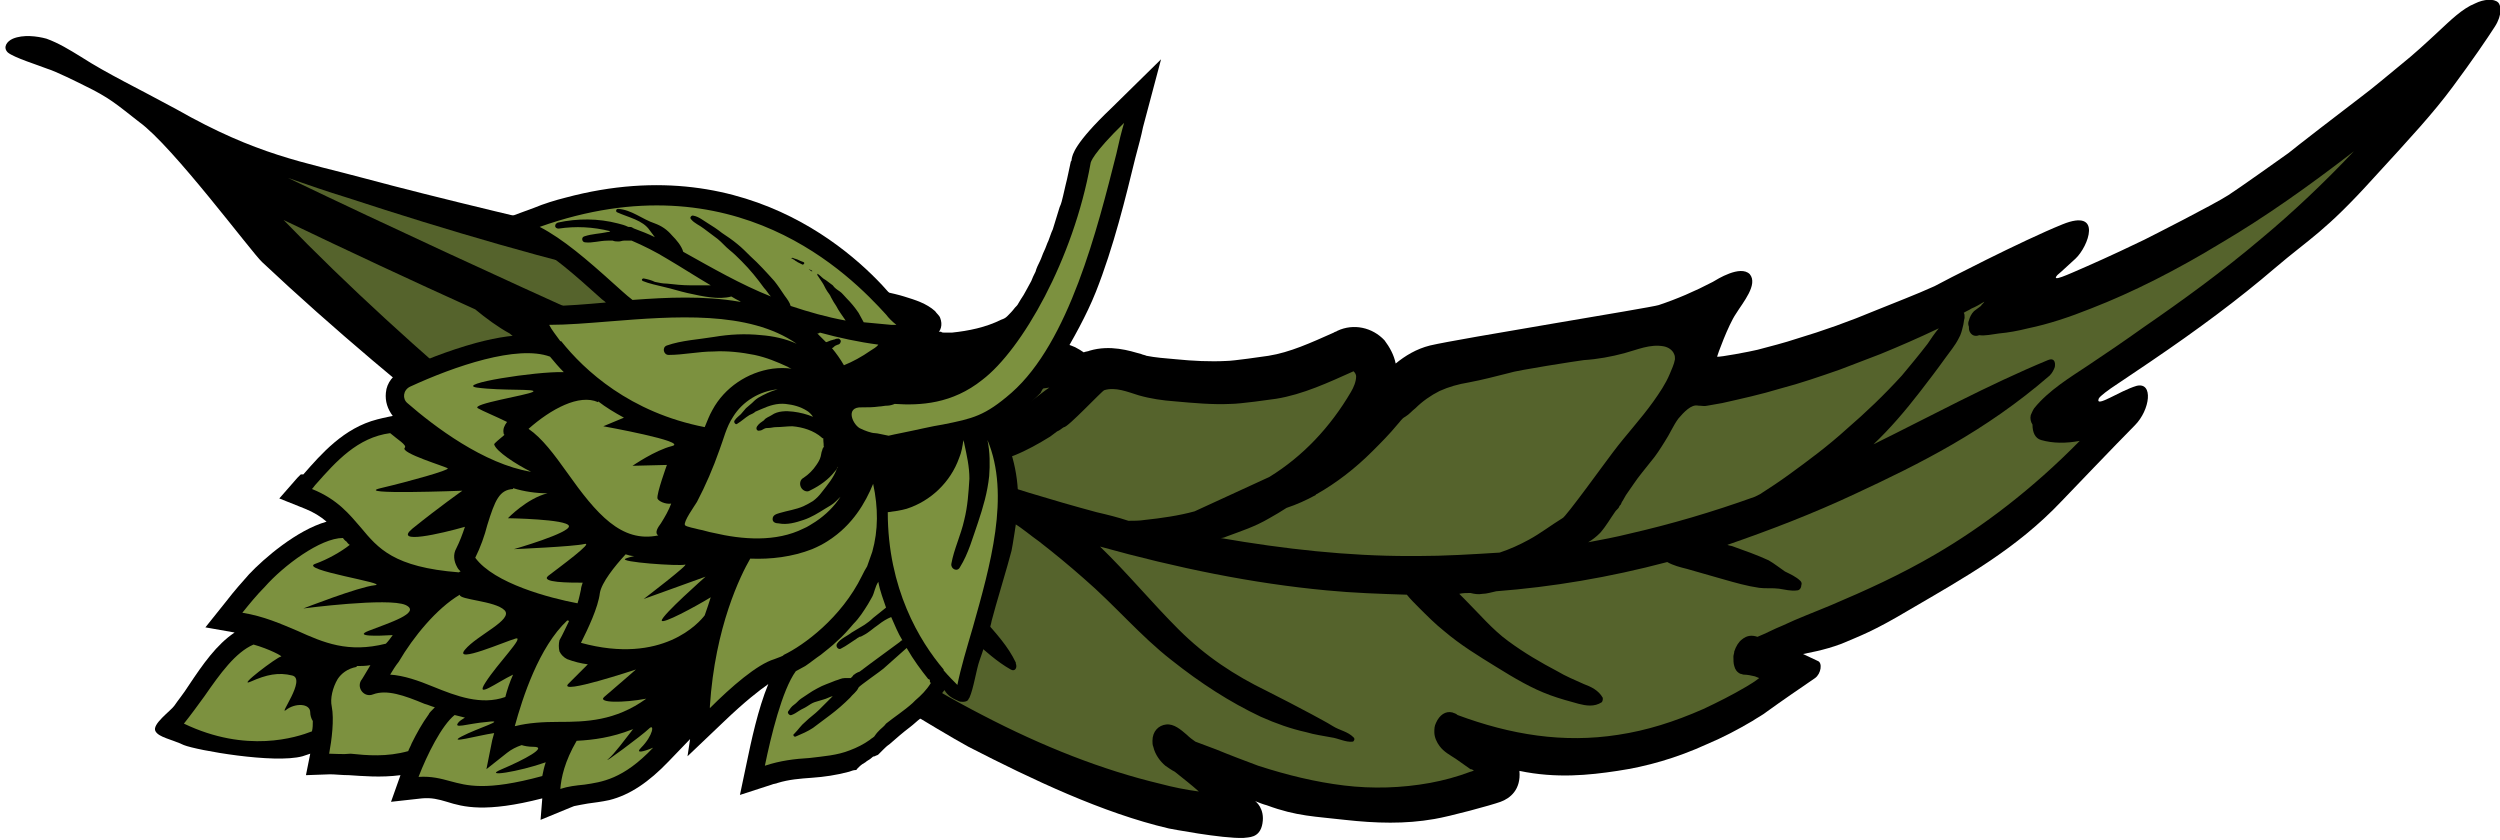
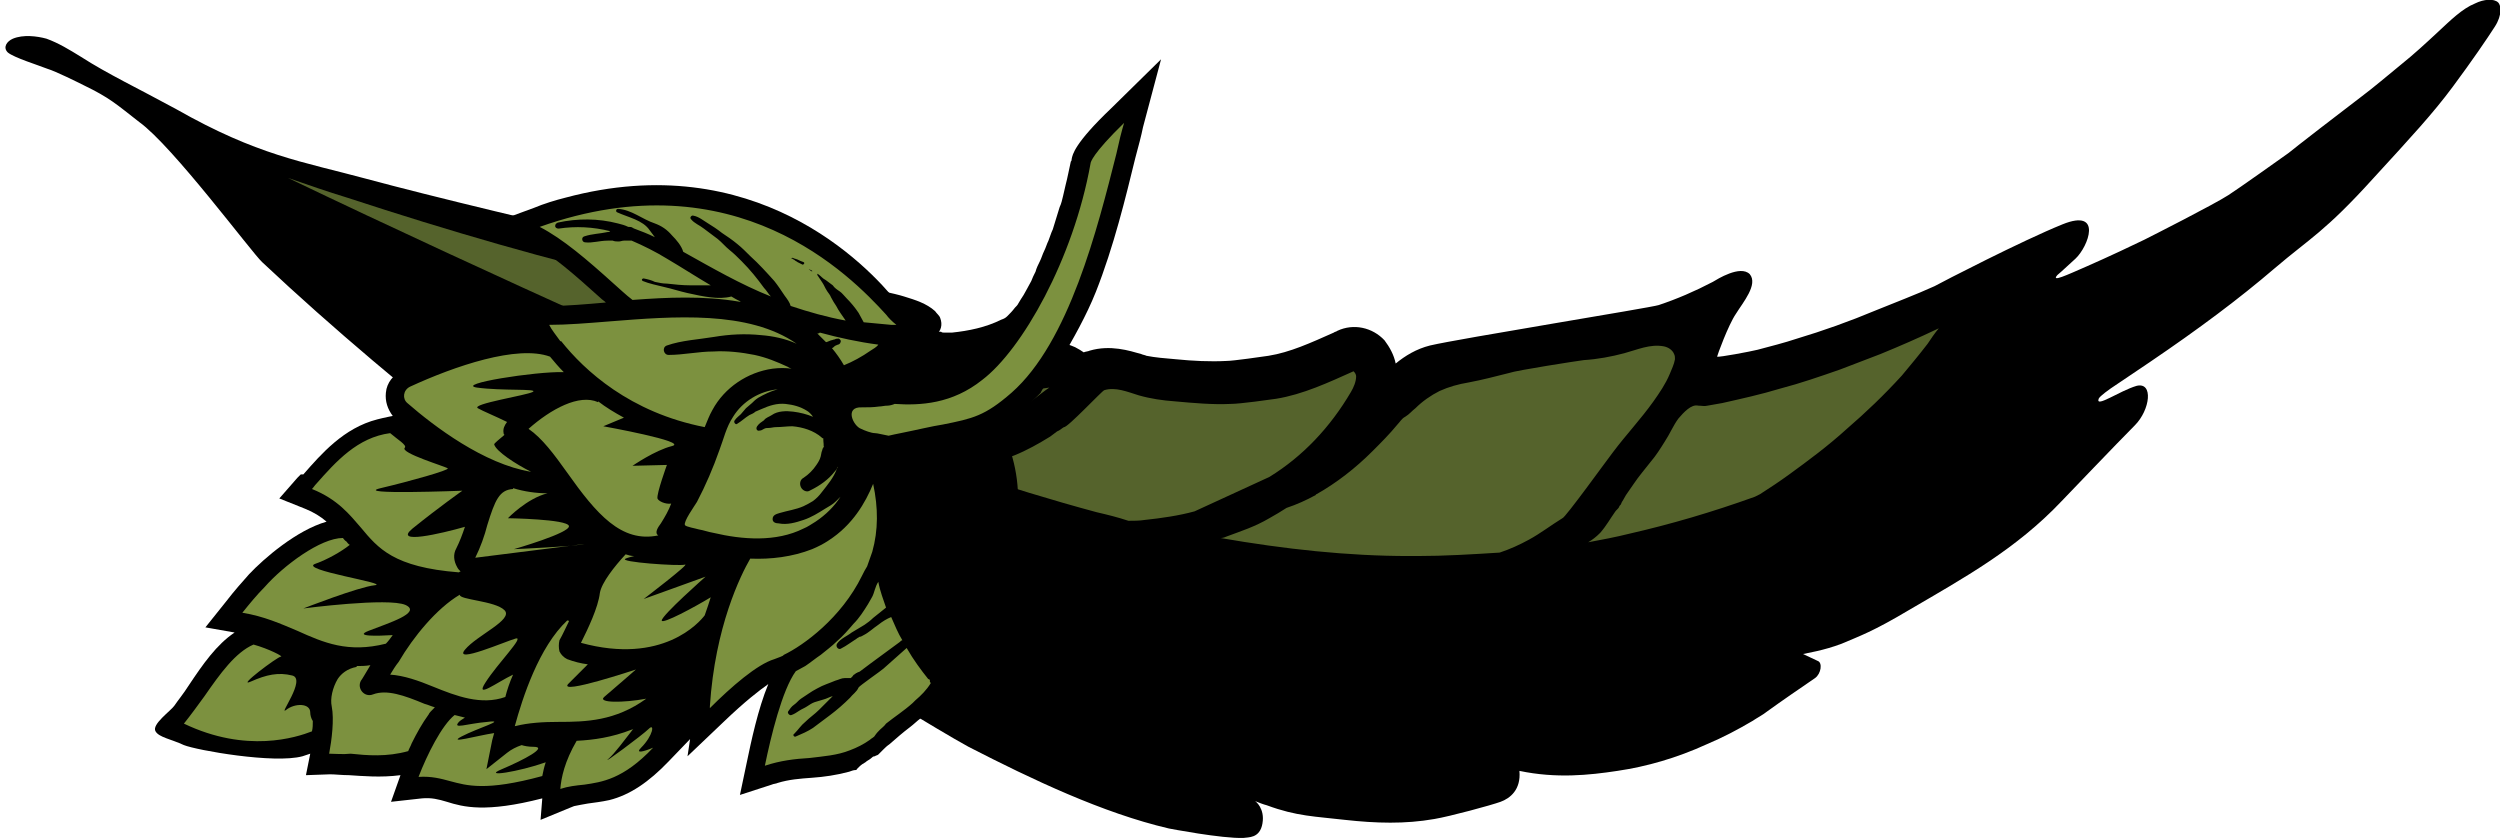
<svg xmlns="http://www.w3.org/2000/svg" version="1.1" id="Layer_1" x="0" y="0" viewBox="0 0 290.9 97.8" xml:space="preserve">
  <style>.st0{fill:#55632c}.st1{fill:#7c913f}</style>
  <path d="M146.9 95.8c.3-1.7-.8-2.6-.9-2.6.5.2 1 .4 1.4.5 3.5 1.3 5.7 1.3 9.1 1.7 3.6.4 7 .5 10.4-.1 1.8-.3 6.6-1.6 7.7-2 1.1-.4 2.4-1.4 2.2-3.6 4.3.9 8.1.5 11.4 0 3.4-.5 6.9-1.5 10.4-3.1 1.9-.8 3.6-1.7 5.3-2.7.6-.4 1.2-.7 1.7-1.1 1.8-1.3 3.7-2.6 5.6-3.9.7-.5.9-1.8.3-2-.6-.3-1.1-.5-1.7-.8.4-.1 2.4-.4 4.5-1.2 2.1-.9 3.6-1.4 7.8-3.9 6.5-3.8 12.5-7.1 17.8-12.7 0 0 6.7-7 8.5-8.8 1.8-1.8 2.2-5.1.2-4.6-2 .6-4.8 2.6-4.4 1.5.1-.3 1.4-1.2 1.4-1.2 1.5-1 3.1-2.1 4.6-3.1 5.6-3.8 10.3-7.3 14.5-10.9 4.1-3.5 5.8-4.2 11.5-10.5 4.4-4.8 6.9-7.5 9.2-10.6 2.3-3.1 4-5.6 4.9-7 .9-1.4.7-2.5.4-2.8-.5-.5-1.7-.4-2.7.1-1.5.6-2.9 2-4.3 3.3-1.4 1.3-2.8 2.6-4.3 3.8-1.6 1.3-3.1 2.6-4.7 3.8-1.6 1.2-8.2 6.3-8.4 6.5-.7.5-5.9 4.2-7 4.9-1.7 1.1-9 4.8-9.8 5.2-.8.4-4.4 2.1-6.7 3.1s-4.2 1.9-3.4 1c0 0 .6-.5 2.1-1.9s3.2-5.9-1.5-4c-4.7 1.9-14 6.7-14.9 7.2-2.2 1-4.6 1.9-6.8 2.8-3.1 1.3-6.2 2.4-9.2 3.3-1.5.5-3.1.9-4.6 1.3-.8.2-4.5.9-4.7.8 0-.1 1.3-3.7 2.2-5 .8-1.3 2.6-3.4 1.6-4.6-1.1-1.1-3.8.6-4.3.9-2.1 1.1-4.2 2-6.3 2.7-.9.3-23.2 3.9-26.6 4.7-1.6.4-2.9 1.2-4 2.1-.2-1-.7-1.9-1.3-2.7-1.4-1.5-3.6-2-5.5-1.1-.1.1-.3.1-.4.2-2.7 1.2-5.1 2.3-7.6 2.7-.7.1-4.1.6-4.9.6-1.9.1-3.9 0-5.9-.2-1.2-.1-2.4-.2-3.4-.4-.2-.1-.4-.1-.6-.2-1.4-.4-3.6-1.1-6-.4-.2.1-.5.1-.7.2-.3-.2-.6-.4-1-.6-1.3-.6-2.7-.7-3.9-.3-1 .3-2.5.4-3.9.4-2.3.1-4.4 0-6.3-.3-.3 0-.6 0-.9-.1-.4-.1-.7-.2-1.1-.2-.7-.1-1.5-.4-2.2-.3.8-.1 1.6-.1 2.1-.6.6-.5.8-1.2.5-2-.1-.3-.4-.5-.6-.8-1-.9-2.3-1.3-3.6-1.7-1.8-.6-13-2.8-13.6-2.8-5.4-.8-10.9-1.8-16.2-3-10.9-2.4-25.4-5.9-32.8-7.9-7.4-2-12.6-2.7-22.1-8.1-4.4-2.4-8-4.1-11.1-6.1-1.3-.8-2.6-1.6-4-2.1-1.1-.3-2.7-.5-3.9 0-.7.3-1.2 1-.6 1.6.7.6 3.6 1.5 4.6 1.9 1 .3 3.6 1.6 4.2 1.9 3.1 1.5 3.8 2.2 6.5 4.3 3.9 2.8 13.1 15.2 14.3 16.3 8.4 7.9 17.2 15.2 26 22.2 4.3 3.4 8.5 6.7 12.8 10 4 3.1 8 6.2 11.9 9.2 3.2 2.4 11.1 8 13.3 9.4 2.3 1.4 6 4.3 6.1 2.3.1-1.9-2.6-5.4-2.6-5.4.4.1 11.2 6.8 14.7 8.7 7.4 3.8 15.6 7.7 23.3 9.5 0 0 6.2 1.2 8.7 1.1.5-.1 1.9.1 2.2-1.7z" />
-   <path class="st0" d="M135.6 89.1c-.6-.5-1.2-1.3-1.4-2.2-.1-.2-.1-.5-.1-.7 0-1.1.7-1.8 1.6-1.9.9-.1 1.7.6 2.4 1.2.3.3.7.6 1 .8l2.4.9c1.7.7 3.3 1.3 4.9 1.9 3.4 1.1 6.7 1.9 10 2.3 3.3.4 6.7.3 10-.3 1.6-.3 3.1-.7 4.7-1.3.1 0 .2-.1.4-.1-.1-.1-.2-.2-.4-.2-.6-.4-1.1-.8-1.7-1.2-.6-.4-1.4-.8-1.9-1.5-.3-.4-.6-1-.6-1.6 0-.4 0-.7.2-1.1.4-.9 1.1-1.4 1.9-1.2.2.1.4.1.6.3 6.2 2.3 12.3 3.3 18.7 2.3 3.3-.5 6.5-1.5 9.9-3 1.7-.8 3.3-1.6 5-2.6.5-.3 1-.6 1.5-1-.2-.1-.3-.1-.5-.2-.4-.1-.9-.2-1.3-.2-.1 0-.3-.1-.4-.1-.4-.2-.6-.5-.7-.9-.1-.3-.1-.7-.1-1.1 0-.2.1-.4.1-.6.2-.6.5-1.1.9-1.4.6-.5 1.2-.5 1.8-.3 1-.4 1.9-.9 2.9-1.3 1.9-.9 3.8-1.6 5.7-2.4 4-1.7 8-3.5 12.1-5.9 5.5-3.2 11.3-7.6 16.8-13.2-1.6.3-3.1.3-4.5-.1-.7-.2-1-.9-1-1.8-.2-.3-.3-.7-.2-1.1.1-.2.2-.5.4-.8 1.7-2.1 4.2-3.6 6.3-5 2.1-1.4 4.3-2.9 6.4-4.4 4.5-3.1 9.2-6.5 13.8-10.4 3.6-3 7.2-6.4 10.7-10.1-5.3 4.1-10.4 7.7-15.5 10.7-5.1 3.1-10.2 5.7-15.1 7.6-2.5 1-4.9 1.8-7.3 2.3-1.2.3-2.3.5-3.4.6-.8.1-1.6.3-2.3.2-.5.2-.9 0-1.1-.4-.1-.2-.1-.4-.1-.6-.1-.2-.1-.5 0-.7.1-.4.3-.8.6-1.1.3-.2.5-.4.8-.6.1-.2.3-.3.4-.5-.5.3-1 .6-1.5.8-.3.2-.6.3-.9.5.1.1.1.3.1.6-.1.3-.1.7-.2 1-.1.4-.2.9-.5 1.4-.4.8-1 1.5-1.5 2.2-1 1.4-2 2.7-3 4-1.7 2.2-3.5 4.3-5.4 6.1 6.5-3.2 13.3-6.9 20.3-9.8.7-.3.9.2.8.8-.1.3-.3.7-.6 1C231 50.2 223.3 54 216 57.4c-5.1 2.4-10.1 4.3-15 6 .2.1.5.1.7.2 1.4.5 2.8 1 4.1 1.6.7.4 1.3.9 1.9 1.3.6.3 1.3.6 1.8 1.1.1.1.2.3.1.5 0 .3-.2.6-.5.6-.7.1-1.4-.1-2.1-.2-.7-.1-1.6 0-2.3-.1-1.4-.2-2.8-.6-4.2-1l-4.2-1.2c-.8-.2-1.6-.4-2.3-.8-6.8 1.8-13.4 2.9-19.9 3.4-.5.1-1.1.3-1.6.3-.5.1-1 0-1.4-.1-.4 0-.9 0-1.3.1l.6.6c1.7 1.7 3.3 3.6 5.1 4.9 1.9 1.4 3.8 2.5 5.7 3.5 1 .6 2 1 3.1 1.5.8.3 1.7.7 2.2 1.6v.2c0 .1-.1.3-.1.3-.9.6-1.9.4-2.7.2-1.1-.3-2.2-.6-3.3-1-2.2-.8-4.2-2-6.3-3.3-2.1-1.3-4.1-2.5-6.1-4.2-1-.8-1.9-1.7-2.9-2.7-.5-.5-1-1-1.4-1.5-3.1-.1-6.2-.2-9.3-.5-8.6-.8-17.4-2.6-26.4-5.1 3.2 3.1 6 6.5 9.1 9.6 3.2 3.2 6.6 5.4 10.3 7.2 1.8.9 3.5 1.8 5.2 2.7.9.5 1.7.9 2.5 1.4.8.5 1.7.6 2.4 1.3 0 0 .1.1.1.2s-.1.3-.2.3c-.8.1-1.7-.4-2.5-.5-1-.2-1.9-.3-2.9-.6-1.8-.4-3.5-1-5.3-1.8-3.6-1.7-7-3.9-10.4-6.6-3.6-2.8-6.6-6.4-10.2-9.5-1.7-1.5-3.4-2.9-5.2-4.3-1-.7-1.9-1.5-2.9-2.1-.4-.2-.8-.5-1.1-.7-.6-.2-1.2-.4-1.7-.6-4.9-1.6-9.8-3.5-14.9-5.4-.2 0-.3-.1-.5-.1-1.4-.3-2.8-.7-4.2-1.2 2 1.7 3.9 3.6 5.7 5.4 3 3 6.1 6 9 9.1 1.4 1.5 2.9 3.1 4.2 4.7 1.4 1.6 2.8 3.1 3.7 5v.1c.2.5-.1 1-.6.7-1.6-.9-3-2.2-4.4-3.4-1.6-1.4-3.1-2.8-4.7-4.2-3.1-2.8-6.1-5.9-9.1-8.9s-6-6-9.5-8.7c-3-2.3-6.2-4.2-9.5-6.1-2.3-.9-4.6-1.8-6.9-2.8L69.3 42c1.7 1.6 3.3 3.3 4.9 5 2.1 2.2 4.1 4.5 6 6.8 1.8 2.3 3.7 4.7 5 7.1.1.1.1.2.2.3.4.7-.5 1.1-1.2.5-2.1-1.8-4-3.8-5.9-5.7-2-2-4-4-6.1-5.9-4-3.9-8.4-7.6-12.9-11.3-1.3-.7-2.8-1.8-4-2.8C48 32.7 40.5 29.2 33 25.6 48 41.1 66.6 56 84.3 69.8c2.7 2.1 5.5 4.2 8.2 6.3.1.1.3.2.4.3-.6-.8-1.1-1.5-1.7-2.3-.6-.8-1.4-1.7-1.8-2.5-.2-.3-.3-.6-.3-.9-.2-1.2.9-1.8 2.3-1 .1.1.2.1.3.2.2 0 .4.1.6.1 2 .8 4 2.4 5.8 3.5 1.8 1.2 3.6 2.4 5.5 3.5 3.6 2.3 7.2 4.4 10.7 6.2 7.1 3.7 14 6.4 20.7 8 1.5.4 3 .7 4.5.9-.9-.8-1.8-1.5-2.8-2.3-.4-.2-.8-.5-1.1-.7z" />
  <path class="st0" d="M187.7 52.6c1.5-2 3.2-3.8 4.7-5.9.7-1 1.4-2 1.9-3.2.2-.5.5-1.1.6-1.7 0-.2 0-.4-.1-.6-.2-.5-.7-.8-1.2-.9-1.6-.3-3.1.4-4.6.8-1.5.4-3.1.7-4.7.8-.8.1-7.9 1.2-8.7 1.5-1.6.4-3.1.8-4.7 1.1-1.2.2-2.3.5-3.4 1-1 .5-2 1.2-2.8 2-.4.3-.7.7-1.2 1-.4.2-.6.6-.9.9-.9 1.1-1.9 2.1-2.9 3.1-2 2-4.2 3.7-6.5 5 0 0-.1 0-.1.1-1.1.6-2.2 1.1-3.4 1.5-.6.4-1.3.8-2 1.2-1.7 1-3.3 1.5-4.9 2.1-.2.1-.5.2-.7.2h-.1c7.5 1.3 14.8 2.1 22 2.1H164.9c3.2 0 6.4-.2 9.6-.4 1.2-.4 2.3-.9 3.4-1.5 1.3-.7 2.6-1.7 3.9-2.5.3 0 5.2-6.8 5.9-7.7zM186.2 62c-.5.5-.9.8-1.4 1.1 1.6-.3 3.2-.6 4.8-1 4.8-1.1 9.6-2.5 14.6-4.3l.6-.3c1.1-.7 2.3-1.5 3.4-2.3 2.2-1.6 4.5-3.3 6.7-5.3 2.2-1.9 4.3-3.9 6.4-6.2 1-1.2 2-2.4 3-3.7.4-.6.8-1.2 1.3-1.8-2.3 1.1-4.6 2.1-6.8 3-1.6.6-3.1 1.2-4.7 1.8-2.3.8-4.6 1.6-6.9 2.2-2.3.7-4.6 1.2-6.8 1.7-.6.1-1.1.2-1.7.3-.4.1-.7 0-1.1 0-.8-.2-1.7.8-2.3 1.5-.6.8-1 1.8-1.6 2.7-.5.8-1 1.6-1.6 2.3-.7.9-1.4 1.7-2 2.6-.3.4-.6.9-.9 1.3-.1.2-.3.5-.4.7-.1.1-.1.2-.2.4-.1.1-.2.2-.2.3-.1.2-.4.4-.5.6-.5.7-1 1.6-1.7 2.4zM111.2 44.9c-4.7-.6-9.5-2-14.1-3.9-.9-.1-1.7-.6-2.1-1.3-.1-.1-.1-.2-.1-.3-.3-.6-.2-1.1.1-1.6.2-.4.5-.8 1-1-1.4-.2-2.7-.4-4.1-.6-5.4-.9-11-2-16.6-3.3-11.3-2.6-23-6-34.9-9.9-2.3-.7-4.6-1.5-6.9-2.3C45.8 26.6 58 32.2 69.7 37.5c.9.4 1.9.8 2.8 1.3.6.1 1.3.1 1.9.1 2.1.1 4 0 5.9-.4 2-.4 4-.9 6.2-.8.5 0 .9.3 1.1.7.1.3.1.6-.1.8-1.4 1.3-3.7 1.9-5.7 2.4-.7.2-1.4.3-2.1.5 3.7 1.7 7.3 3.3 10.9 4.8 3.3 1.4 6.7 2.7 10 3.9 2.5.4 5 .5 7.4.4 1.4-.1 2.8-.3 4.1-.5l1.5-.3c.3-.2.7-.3 1-.5l1.2-.6c1.2-.6 2.3-1.2 3.4-2 .1-.1.5-.4.9-.7.8-.6 1.4-1.1 2-1.5-1.2.2-2.5.3-3.7.3-2.4-.1-4.8-.2-7.2-.5zM157.2 45.6c.3-.5.6-1.2.6-1.8 0-.2-.1-.4-.3-.6-2.9 1.3-5.9 2.7-9 3.2-.7.1-4.2.6-5.3.6-2.1.1-4.3-.1-6.5-.3-1.4-.1-2.8-.3-4.2-.7-1.3-.4-2.7-1-4-.6-.2 0-4.3 4.4-4.7 4.3-.2.1-.5.4-.8.5-.3.2-.5.4-.8.6-1.3.8-2.7 1.6-4.2 2.2-1 .4-1.9.6-2.8.8-.5.2-1 .4-1.6.6-.6.2-1.2.3-1.8.4 5.4 1.8 10.6 3.4 15.8 4.8 1.3.3 2.5.6 3.7 1 .6 0 1.3 0 1.9-.1 1.9-.2 4-.5 5.8-1 .2-.1 8.7-4 8.7-4 3.9-2.4 7.1-5.8 9.5-9.9z" />
  <g>
    <path d="M127.5 34c2.1-5.3 3.5-11.1 4.6-15.6.4-1.5.7-2.6.9-3.6l2.1-7.9-5.8 5.7c-4.3 4.1-4.5 5.4-4.6 5.9 0 .1 0 .2-.1.3-.1.5-.2.9-.3 1.4-.1.5-.2.9-.3 1.3-.1.4-.2.9-.3 1.3-.1.4-.2.9-.4 1.3-.1.4-.3.9-.4 1.3-.1.4-.3.9-.4 1.3-.2.4-.3.8-.5 1.3-.2.4-.3.8-.5 1.2-.2.4-.3.8-.5 1.2-.2.4-.4.8-.5 1.2-.2.4-.4.8-.5 1.1-.2.4-.4.7-.6 1.1-.2.4-.4.7-.6 1-.1.2-.2.3-.3.5-.1.2-.2.3-.4.5-.3.4-.6.7-.9 1-.2.2-.4.3-.7.4-1.8.9-3.8 1.3-5.7 1.5h-1c-.1 0-.2 0-.3-.1h-.9l-3.3-2.6c-.3-.3-.6-.5-.9-.8-3.5-4.4-16.6-18.1-38.6-12.2-1.2.3-2.5.7-3.7 1.2L57.2 26l4.6 2.4c2.4 1.2 5.1 3.6 8.1 6.3.2.2.4.3.6.5-2.3.2-4.6.4-6.4.4h-4.2l2.2 3.4c-1.9-.1-4.1.2-6.7.9-3.3.9-6.5 2.2-8.6 3.2-1 .5-1.8 1.4-1.9 2.6-.1 1 .2 1.9.8 2.7l-.5.1c-.5.1-.9.2-1.3.3-3.9 1-6.5 4-8.6 6.4H35l-.4.4-2.1 2.4 3 1.2c1 .4 1.8.9 2.5 1.5-3.5 1-7.3 4.3-9 6.1-.8.9-1.7 1.9-2.7 3.2l-2.4 3 3.4.6c-2.1 1.4-3.7 3.7-5.3 6.1-.7 1.1-1.3 1.8-1.7 2.4s-2.7 2.2-2.2 3c.4.7 1.8.9 3.3 1.6 1.5.6 10.5 2.2 13.8 1.3l.9-.3-.5 2.5 2.8-.1c.6 0 1.4.1 2.2.1 1.6.1 3.7.3 6 0l-1.1 3.1 3.6-.4c1.1-.1 1.9.1 2.9.4 1.9.6 4.5 1.3 11.1-.4l-.2 2.5 3.4-1.4c.2-.1.3-.1.5-.2.5-.1 1-.2 1.6-.3.7-.1 1.6-.2 2.5-.4 2.4-.6 4.6-2.1 6.9-4.5l2.5-2.6-.3 2 4.2-4c2.5-2.4 4.2-3.7 5.2-4.4-1.2 2.9-2 6.7-2.5 9.1l-.8 3.8 3.7-1.2c.2-.1.5-.1.7-.2 1.3-.4 2.6-.5 4-.6 1.4-.1 2.8-.3 4.3-.7.3-.1.5-.2.8-.2 0 0 .1 0 .1-.1l.3-.3c.2-.2.5-.4.7-.5.2-.2.5-.3.7-.5.1-.1.2-.2.4-.2.1-.1.3-.1.4-.2l.6-.6c.2-.2.4-.4.7-.6.8-.7 1.6-1.4 2.4-2 .4-.3.8-.7 1.2-1 .4-.3.7-.6 1-1 .6-.8 1.2-1.5 1.8-2.3.4.7 1 1 1.7 1.3.2.1.8.1 1-.1.1-.1.1-.2.2-.3.5-1.1.8-3.3 1.2-4.4.2-.5 1.3-3.9 1.4-4.6.4-1.6 1.9-6.5 2.3-8.1.1-.4.6-3.6.7-4.5.3-3.4-.4-6.9-2-9.9 0 0 .3-.3.4-.3.1-.1.2-.1.3-.1.2-.2.5-.3.7-.5.5-.4 1-.8 1.5-1.3l1.8-1.8c-.1-.1 4.3-6.4 6.4-11.7z" />
-     <path class="st1" d="M65.1 75.8c.2.4.5.7.9.9.8.3 1.6.5 2.4.6l-2.3 2.3C65 80.9 74 77.9 74 77.9s-2.4 2.1-3.7 3.2c-.8.7 2.2.7 4.9.2-3.6 2.6-7 2.7-10.2 2.7-1.8 0-3.5.1-5.1.5.9-3.3 2.8-9.2 6.1-12.3.1 0 .2 0 .2.1-.4.8-.7 1.5-1.1 2.2-.1.4-.1.9 0 1.3zM39.9 62.6c.1.1.2.3.4.4.1.1.2.3.4.4-1 .8-2.6 1.7-4 2.2-2.1.7 8.8 2.3 6.9 2.5s-8.3 2.7-8.3 2.7 9.9-1.3 11.9-.4c1.9.9-2 2.1-4.3 3-1.8.7 1.1.6 2.8.5-.3.4-.5.7-.8 1-4.4 1.1-7.2-.1-10.3-1.5-1.9-.8-3.9-1.7-6.4-2.1.8-1 1.7-2.1 2.6-3 2.2-2.5 6.5-5.7 9.1-5.7zM55.3 64.9c.6-1.2 1.1-2.6 1.4-3.8.9-2.9 1.4-4.1 3-4.2v-.1c1.3.4 2.7.6 4 .6-2.4.6-4.6 2.9-4.6 2.9s6.9.1 7.1.9c.2.8-6.4 2.7-6.4 2.7s7-.3 8.2-.6c1.2-.3-2.9 2.7-4.2 3.7-1 .8 2.5.8 4 .8-.1.3-.2.6-.2.8-.1.4-.2 1-.4 1.6-3.2-.6-9.7-2.3-11.9-5.3z" />
+     <path class="st1" d="M65.1 75.8c.2.4.5.7.9.9.8.3 1.6.5 2.4.6l-2.3 2.3C65 80.9 74 77.9 74 77.9s-2.4 2.1-3.7 3.2c-.8.7 2.2.7 4.9.2-3.6 2.6-7 2.7-10.2 2.7-1.8 0-3.5.1-5.1.5.9-3.3 2.8-9.2 6.1-12.3.1 0 .2 0 .2.1-.4.8-.7 1.5-1.1 2.2-.1.4-.1.9 0 1.3zM39.9 62.6c.1.1.2.3.4.4.1.1.2.3.4.4-1 .8-2.6 1.7-4 2.2-2.1.7 8.8 2.3 6.9 2.5s-8.3 2.7-8.3 2.7 9.9-1.3 11.9-.4c1.9.9-2 2.1-4.3 3-1.8.7 1.1.6 2.8.5-.3.4-.5.7-.8 1-4.4 1.1-7.2-.1-10.3-1.5-1.9-.8-3.9-1.7-6.4-2.1.8-1 1.7-2.1 2.6-3 2.2-2.5 6.5-5.7 9.1-5.7zM55.3 64.9c.6-1.2 1.1-2.6 1.4-3.8.9-2.9 1.4-4.1 3-4.2v-.1c1.3.4 2.7.6 4 .6-2.4.6-4.6 2.9-4.6 2.9s6.9.1 7.1.9c.2.8-6.4 2.7-6.4 2.7s7-.3 8.2-.6z" />
    <path class="st1" d="M82.7 69.5c-.2.6-.4 1.3-.7 2.1-.6.8-4.9 5.8-14.4 3.2.8-1.6 2-4.1 2.2-5.8.2-1.2 1.7-3.1 3-4.5.3.1.6.2 1 .2-.4.1-.8.2-1 .3-1 .4 6.3.9 6.9.7.7-.2-4.8 4-4.8 4l7.2-2.6S77 71.6 77 72.2c0 .5 3.9-1.6 5.7-2.7zM53.5 69.2c-.1.6 4.1.7 5.2 1.8 1.1 1.1-3.2 2.9-4.6 4.6-1.4 1.7 4.8-1 5.9-1.3 1.1-.3-2.1 2.9-3.5 5.1-1.3 2 1.3 0 3.2-.9-.4.9-.7 1.8-.9 2.6-2.8 1-5.7-.1-8.4-1.2-1.7-.7-3.4-1.3-5-1.4.3-.5.6-1 1-1.5 1.7-2.9 4.4-6.2 7.1-7.8zM65.2 91.8c.1-1.3.5-3.2 1.9-5.6 2-.1 4.1-.4 6.4-1.3.1 0 .2-.1.2-.1-1.1 1.4-2.2 2.9-2.9 3.5-1 .9 4-2.8 4.7-3.5.7-.7.5.8-.9 2.2-.7.7.2.5 1.4 0-3.5 3.7-6 4-8 4.3-1 .1-1.9.2-2.8.5zM21.4 84.2c.8-1 1.6-2.1 2.4-3.2 1.8-2.6 3.6-5.1 5.7-6 1.8.5 3.5 1.4 3.2 1.4-.4 0-5.3 3.7-3.5 2.9 1.8-.8 3.2-1.1 4.8-.7 1.7.4-1.7 4.8-.7 4 1-.8 2.8-.8 2.8.3 0 .3.1.7.3 1 0 .4 0 .8-.1 1.2-1.8.7-7.6 2.6-14.9-.9zM52.9 83.2l1.2.3c-.3.2-.5.3-.7.5-.8.9.9.2 3.3 0 2.4-.3-1.1.7-3 1.7-1.7.9 1.8-.1 3.8-.4-.2.7-.3 1.1-.3 1.2l-.6 3 2.4-1.9c.5-.4 1.1-.7 1.7-.9.3.1.8.2 1.4.2 1.7 0-1.1 1.5-3.7 2.6-2.4 1 2 .3 5.1-.8-.2.6-.3 1.1-.4 1.6-6.6 1.8-8.8 1.1-10.7.6-1.1-.3-2.2-.6-3.7-.5 1-2.6 2.7-6 4.2-7.2zM38.3 87.7c.3-1.6.6-4 .3-5.5-.2-.9.1-2.2.7-3.2.4-.6 1.1-1.2 2.2-1.4v-.1c.5 0 1 0 1.6-.1-.6 1-1 1.7-1.1 1.8-.5.9.4 2 1.4 1.6 1.6-.6 3.6.1 6 1.1.4.1.8.3 1.2.4-.4.4-.7.7-.7.8-.8 1.1-1.4 2.2-2 3.4-.1.3-.3.6-.4.9-2.5.7-4.8.5-6.7.3-.9.1-1.8 0-2.5 0zM89 89.1c1.8-.6 3.5-.8 5.2-.9 1.6-.2 3.2-.3 4.7-.9.8-.3 1.6-.7 2.3-1.2.2-.2.5-.3.6-.5.2-.3.4-.5.6-.7.2-.2.5-.4.7-.7 1-.8 2.1-1.5 3.1-2.4l.3-.3c.7-.6 1.3-1.2 1.8-2 0-.1-.1-.1-.1-.2v-.1-.1l-.2-.1c-.8-1-1.7-2.2-2.5-3.6l-2.7 2.4c-.2.2-2.8 2-2.9 2.2-.2.5-.7.8-1 1.2-.7.7-1.5 1.4-2.3 2-.7.5-1.3 1-2 1.5-.6.4-1.3.7-2 1-.2.1-.4-.2-.2-.3.5-.5.8-1 1.3-1.4.5-.5 1.1-.9 1.6-1.4l1.6-1.6c-.4.1-.7.3-1.1.4-.3.1-.7.2-1 .3-.3.1-.6.3-.9.5-.3.2-.6.3-.9.5-.3.2-.6.4-.9.5-.2.1-.5-.2-.4-.4.2-.3.4-.6.7-.8.3-.2.5-.5.8-.7l.9-.6c.3-.2.6-.4 1-.6.7-.4 1.4-.6 2.1-.9.4-.1.7-.3 1.1-.3h.7l.2-.2c.1-.1.1-.2.2-.2l.1-.1c.1 0 .1-.1.2-.1.1-.1.3-.1.4-.2l1.2-.9c1.1-.8 2.3-1.7 3.4-2.5.1-.1.2-.2.3-.2-.5-.8-.9-1.8-1.3-2.7-.5.2-1 .5-1.5.9-.6.4-1.1.9-1.7 1.2-.2.1-.3.2-.5.2-.1.1-.2.1-.3.2l-.9.6c-.3.2-.6.4-1 .6-.3.1-.6-.3-.4-.6.4-.6 1.2-.9 1.7-1.3l1.5-.9c.3-.2.7-.5 1-.8l1.5-1.2c-.3-.9-.7-1.9-.9-3-.2.3-.3.6-.4.9-.1.3-.2.7-.4 1-.1.2-.3.5-.4.7-.5.8-1 1.6-1.7 2.3-.6.7-1.2 1.4-1.9 2-.6.6-1.3 1.1-1.9 1.6-.6.4-1.2.9-1.8 1.3-.4.2-.7.4-1.1.6-1.6 2.2-2.9 7.6-3.6 11zM103.4 50.7c-.6-.1-1.3-.3-1.6-.3-.4 0-1.2-.3-1.6-.5-.9-.3-2-2.6.1-2.5.7 0 1.3 0 2-.1.3 0 .6-.1 1-.1.2 0 .6-.1.8-.2 3 .2 6.7 0 10.2-2.8 4.6-3.5 10.6-14 12.6-25.2 0-.1.2-1.1 3.9-4.7-.3 1-.6 2.2-.9 3.6-2.2 8.7-5.5 21.9-12.2 27.8-3.1 2.7-4.5 3-8 3.7-1.3.2-2.9.6-4.9 1-.5.1-1 .2-1.4.3zM92.7 40c-1.3-.6-2.8-.9-4.1-1-1.9-.2-3.7-.1-5.5.2-1.8.3-3.8.4-5.5 1-.6.2-.4 1.1.2 1.1 1.7 0 3.5-.4 5.2-.4 1.6-.1 3.3.1 4.8.4 1.4.3 2.6.8 3.9 1.4.1.1.2.1.4.2-.7-.1-1.4-.1-2.2 0-2.9.4-5.6 2.2-7 4.8-.4.7-.6 1.3-.9 2-8.7-1.7-14-6.6-16.7-10h-.1c-.5-.7-1-1.3-1.3-1.9 2.1 0 4.5-.2 7-.4 7.5-.6 16.2-1.3 21.8 2.6zM101.3 40.8c-1 .7-2.1 1.3-3.1 1.7-.4-.7-.9-1.4-1.4-2 .1 0 .2-.1.3-.2.1-.1.2-.1.4-.2.1 0 .2-.1.2-.1.1-.1.1-.1.1-.2.1-.1 0-.3-.2-.4-.2 0-.3 0-.5.1-.1 0-.3.1-.4.1-.2.1-.3.1-.5.2h-.1l-1-1h.1c.1 0 .2-.1.2-.1 2.2.6 4.5 1.1 6.8 1.4-.2.3-.6.5-.9.7zM62.8 26.4c2.7 1.4 5.5 3.8 8.6 6.6.7.6 1.4 1.3 2.2 1.9 4-.3 8.3-.5 12.4.2h.2c-.4-.2-.8-.4-1.1-.6-.7.2-1.6.2-2.4.1-.9-.1-1.8-.3-2.7-.5-.9-.2-1.8-.5-2.7-.7-.8-.2-1.8-.4-2.5-.7-.2-.1-.1-.3.1-.3.5.1.9.2 1.3.4.5.1.9.2 1.4.2.9.1 1.8.2 2.7.2h2.4c-1.7-1-3.4-2.1-5.1-3.1-1.3-.8-2.7-1.5-4.1-2.1h-.9c-.2 0-.4.1-.6.1-.2 0-.5 0-.7-.1h-.6c-.9 0-1.8.3-2.6.2-.4 0-.5-.6-.1-.7.9-.3 1.8-.3 2.7-.5.1 0 .2 0 .3-.1-2-.5-4-.6-6-.3-.2 0-.4-.1-.4-.3 0-.2.1-.3.3-.4 2.3-.5 4.7-.5 7 .1.4.1.8.2 1.2.4.2 0 .4 0 .5.1.1 0 .1.1.2.1.8.3 1.6.6 2.4 1-.2-.3-.4-.5-.6-.8-.8-1.2-2.5-1.5-3.8-2.1-.2-.1-.1-.4.1-.4 1.6.1 2.8 1.2 4.3 1.7.8.3 1.4.7 2 1.4.5.5 1.1 1.2 1.3 1.9 3.4 1.9 6.7 3.8 10.2 5.2-.3-.3-.5-.7-.8-1-.8-1.1-1.6-2.1-2.6-3.1-.5-.5-.9-.9-1.4-1.3-.5-.4-.9-.9-1.4-1.3-.5-.4-1.1-.8-1.6-1.2-.5-.4-1.1-.6-1.5-1.1-.2-.2.1-.5.3-.4.6.1 1.2.6 1.7.9.5.3 1.1.7 1.6 1.1.6.4 1.2.8 1.8 1.3.5.4 1 .9 1.5 1.4 1 .9 1.9 1.9 2.8 2.9.4.5.8 1.1 1.2 1.7.3.4.6.8.7 1.2 2.1.7 4.2 1.3 6.4 1.7-.4-.6-.8-1.1-1.1-1.7-.2-.3-.4-.6-.6-1-.1-.3-.4-.6-.5-.8-.2-.3-.3-.6-.5-.9l-.6-.9c0-.1 0-.2.1-.1.3.2.5.5.9.7.3.2.5.4.8.6.2.3.5.5.8.7.3.2.5.5.8.8.5.5 1 1.1 1.4 1.7.2.4.4.7.6 1.1 1.1.1 2.1.2 3.2.3h.6c-.5-.4-.9-.8-1.2-1.2-4.1-4.5-17.5-18.3-40.3-10.2zm31.3 4.9s0-.1 0 0l.4.2v.1c-.2-.1-.3-.2-.4-.3zM92.2 30c.1 0 .2.1.3.1l.3.1c.2.1.4.2.7.3.2.1 0 .3-.1.3l-.6-.3c-.1-.1-.2-.1-.3-.2-.1-.1-.2-.1-.3-.2-.2 0-.1-.1 0-.1zM65.6 43.3c-3.3-.1-12.7 1.4-10.1 1.8 2.9.4 7.2.1 6.5.5-.7.4-7.2 1.4-6.4 1.9.5.3 2.2 1 3.4 1.6-.3.4-.5.8-.4 1.3 0 .1 0 .1.1.2-.6.5-1.2 1-1.2 1.1.2.8 2.5 2.3 4.3 3.2-5.5-.9-11.3-5.3-14.4-8-.6-.5-.5-1.5.3-1.9 5.2-2.4 12.5-4.9 16.3-3.5.5.6 1 1.2 1.6 1.8zM47.1 52.1c-.6.6 4.8 2.2 5 2.4.2.2-4.4 1.5-7.8 2.3-3.4.8 9.5.3 9.5.3S51.1 59 48 61.5c-2.3 1.9 3.3.6 6.1-.2-.3.9-.6 1.7-1 2.5-.4.7-.3 1.5.1 2.2.1.2.2.3.4.5-.1 0-.2.1-.2.1-7.6-.6-9.4-2.8-11.4-5.2-1.3-1.5-2.7-3.3-5.7-4.5.2-.2.3-.4.5-.6 2.3-2.6 4.8-5.4 8.6-5.9.8.7 2 1.4 1.7 1.7zM103.1 53v0zM80 63.5s-.1 0 0 0c-.1 0-.1 0 0 0zM100.3 67c-2.4 4.9-6.8 8.1-9.1 9.2l-.1.1c-.4.2-.8.3-1 .4-2 .6-5 3.2-7.5 5.7v-.2c.6-9.3 3.6-15.3 4.7-17.2 2.4.1 4.9-.2 7.2-1.1.7-.3 1.3-.6 1.9-1 2.8-1.8 4.3-4.4 5.2-6.6.6 2.8.6 5.4-.1 7.9-.2.6-.4 1.1-.6 1.7-.2.3-.4.7-.6 1.1z" />
    <path class="st1" d="M83 62c-.6-.1-1.1-.3-1.7-.4-.3-.1-1.5-.3-1.6-.5-.2-.4 1.1-2.2 1.4-2.7 1-1.9 1.9-4 2.6-6 .5-1.3.8-2.7 1.6-3.9 1.1-1.8 3.1-3 5.2-3.2-.8.2-1.6.6-2.3 1-.3.2-.5.4-.7.6-.2.2-.5.4-.7.6-.2.2-.4.5-.6.7-.2.2-.5.4-.7.7-.2.2.1.6.3.4.5-.3.9-.7 1.4-1 .2-.1.5-.2.7-.4.2-.1.5-.2.7-.3.9-.4 1.8-.7 2.8-.6.9.1 1.7.3 2.5.8.2.1.6.5.7.7-.7-.3-1.5-.5-2.3-.6-.8-.1-1.8-.1-2.5.4-.3.2-.7.3-.9.6-.3.2-.6.4-.8.7-.2.3 0 .6.3.5.2 0 .3-.1.5-.2s.3-.1.5-.1c.3 0 .6-.1.9-.1.6 0 1.3-.1 1.9-.1 1.2.1 2.5.5 3.4 1.3.1.1.1.1.2.1v.1c0 .4.1.7 0 1.1l.1-.3c-.2.2-.2.5-.3.7 0 .1-.1.4-.1.5-.1.4-.3.7-.5 1-.4.6-.9 1.1-1.5 1.5-.4.2-.5.7-.3 1.1.2.4.7.6 1 .4.1 0 .1-.1.2-.1 1-.5 2-1.2 2.7-2.1.2-.2.3-.4.4-.6 0 .1 0 .1-.1.2-.4 1.1-1.1 1.9-1.8 2.8-.3.4-.6.7-1 1-.3.2-.7.4-1.1.6-.9.4-1.8.5-2.8.8-.3.1-.8.2-.8.7 0 .4.4.5.7.5 1 .2 2-.1 2.9-.4.9-.3 1.7-.8 2.5-1.3.5-.3.9-.5 1.3-.9l.5-.5c-.7 1.1-1.7 2.1-2.9 2.9-.5.3-.9.6-1.4.8-3.2 1.6-7.1 1.3-10.5.5zM76.9 60.9c-.3.4-.8 1.1-.3 1.4-4.3.9-7.2-2.5-10.6-7.3-1.5-2.1-2.9-4-4.5-5.1 2.6-2.3 5.9-4.1 8.1-3.1v-.1c.9.7 1.9 1.3 3 1.9l-2.4 1s10 1.8 8 2.3c-2 .5-4.6 2.3-4.6 2.3l4-.1s-1.2 3.3-1.1 3.9c.1.3.9.7 1.6.6-.3.8-.7 1.5-1.2 2.3z" />
    <g>
-       <path class="st1" d="M114.9 51.2c.3 1.4.3 2.9.2 4.2-.2 1.9-.7 3.6-1.3 5.4-.6 1.7-1.1 3.6-2.1 5.2-.3.6-1.1.2-1-.4.3-1.7 1.1-3.3 1.5-5.1.4-1.6.5-3.2.6-4.8 0-1.4-.3-2.7-.6-4.1 0-.1-.1-.3-.1-.4-.1.7-.2 1.4-.5 2.1-1 2.8-3.3 5-6.1 5.9-.7.2-1.4.3-2.2.4 0 8.9 3.7 15 6.5 18.3v.1c.6.7 1.1 1.2 1.6 1.7.4-2 1.1-4.3 1.8-6.7 2-7.1 4.4-15.4 1.7-21.8z" />
-     </g>
+       </g>
  </g>
</svg>